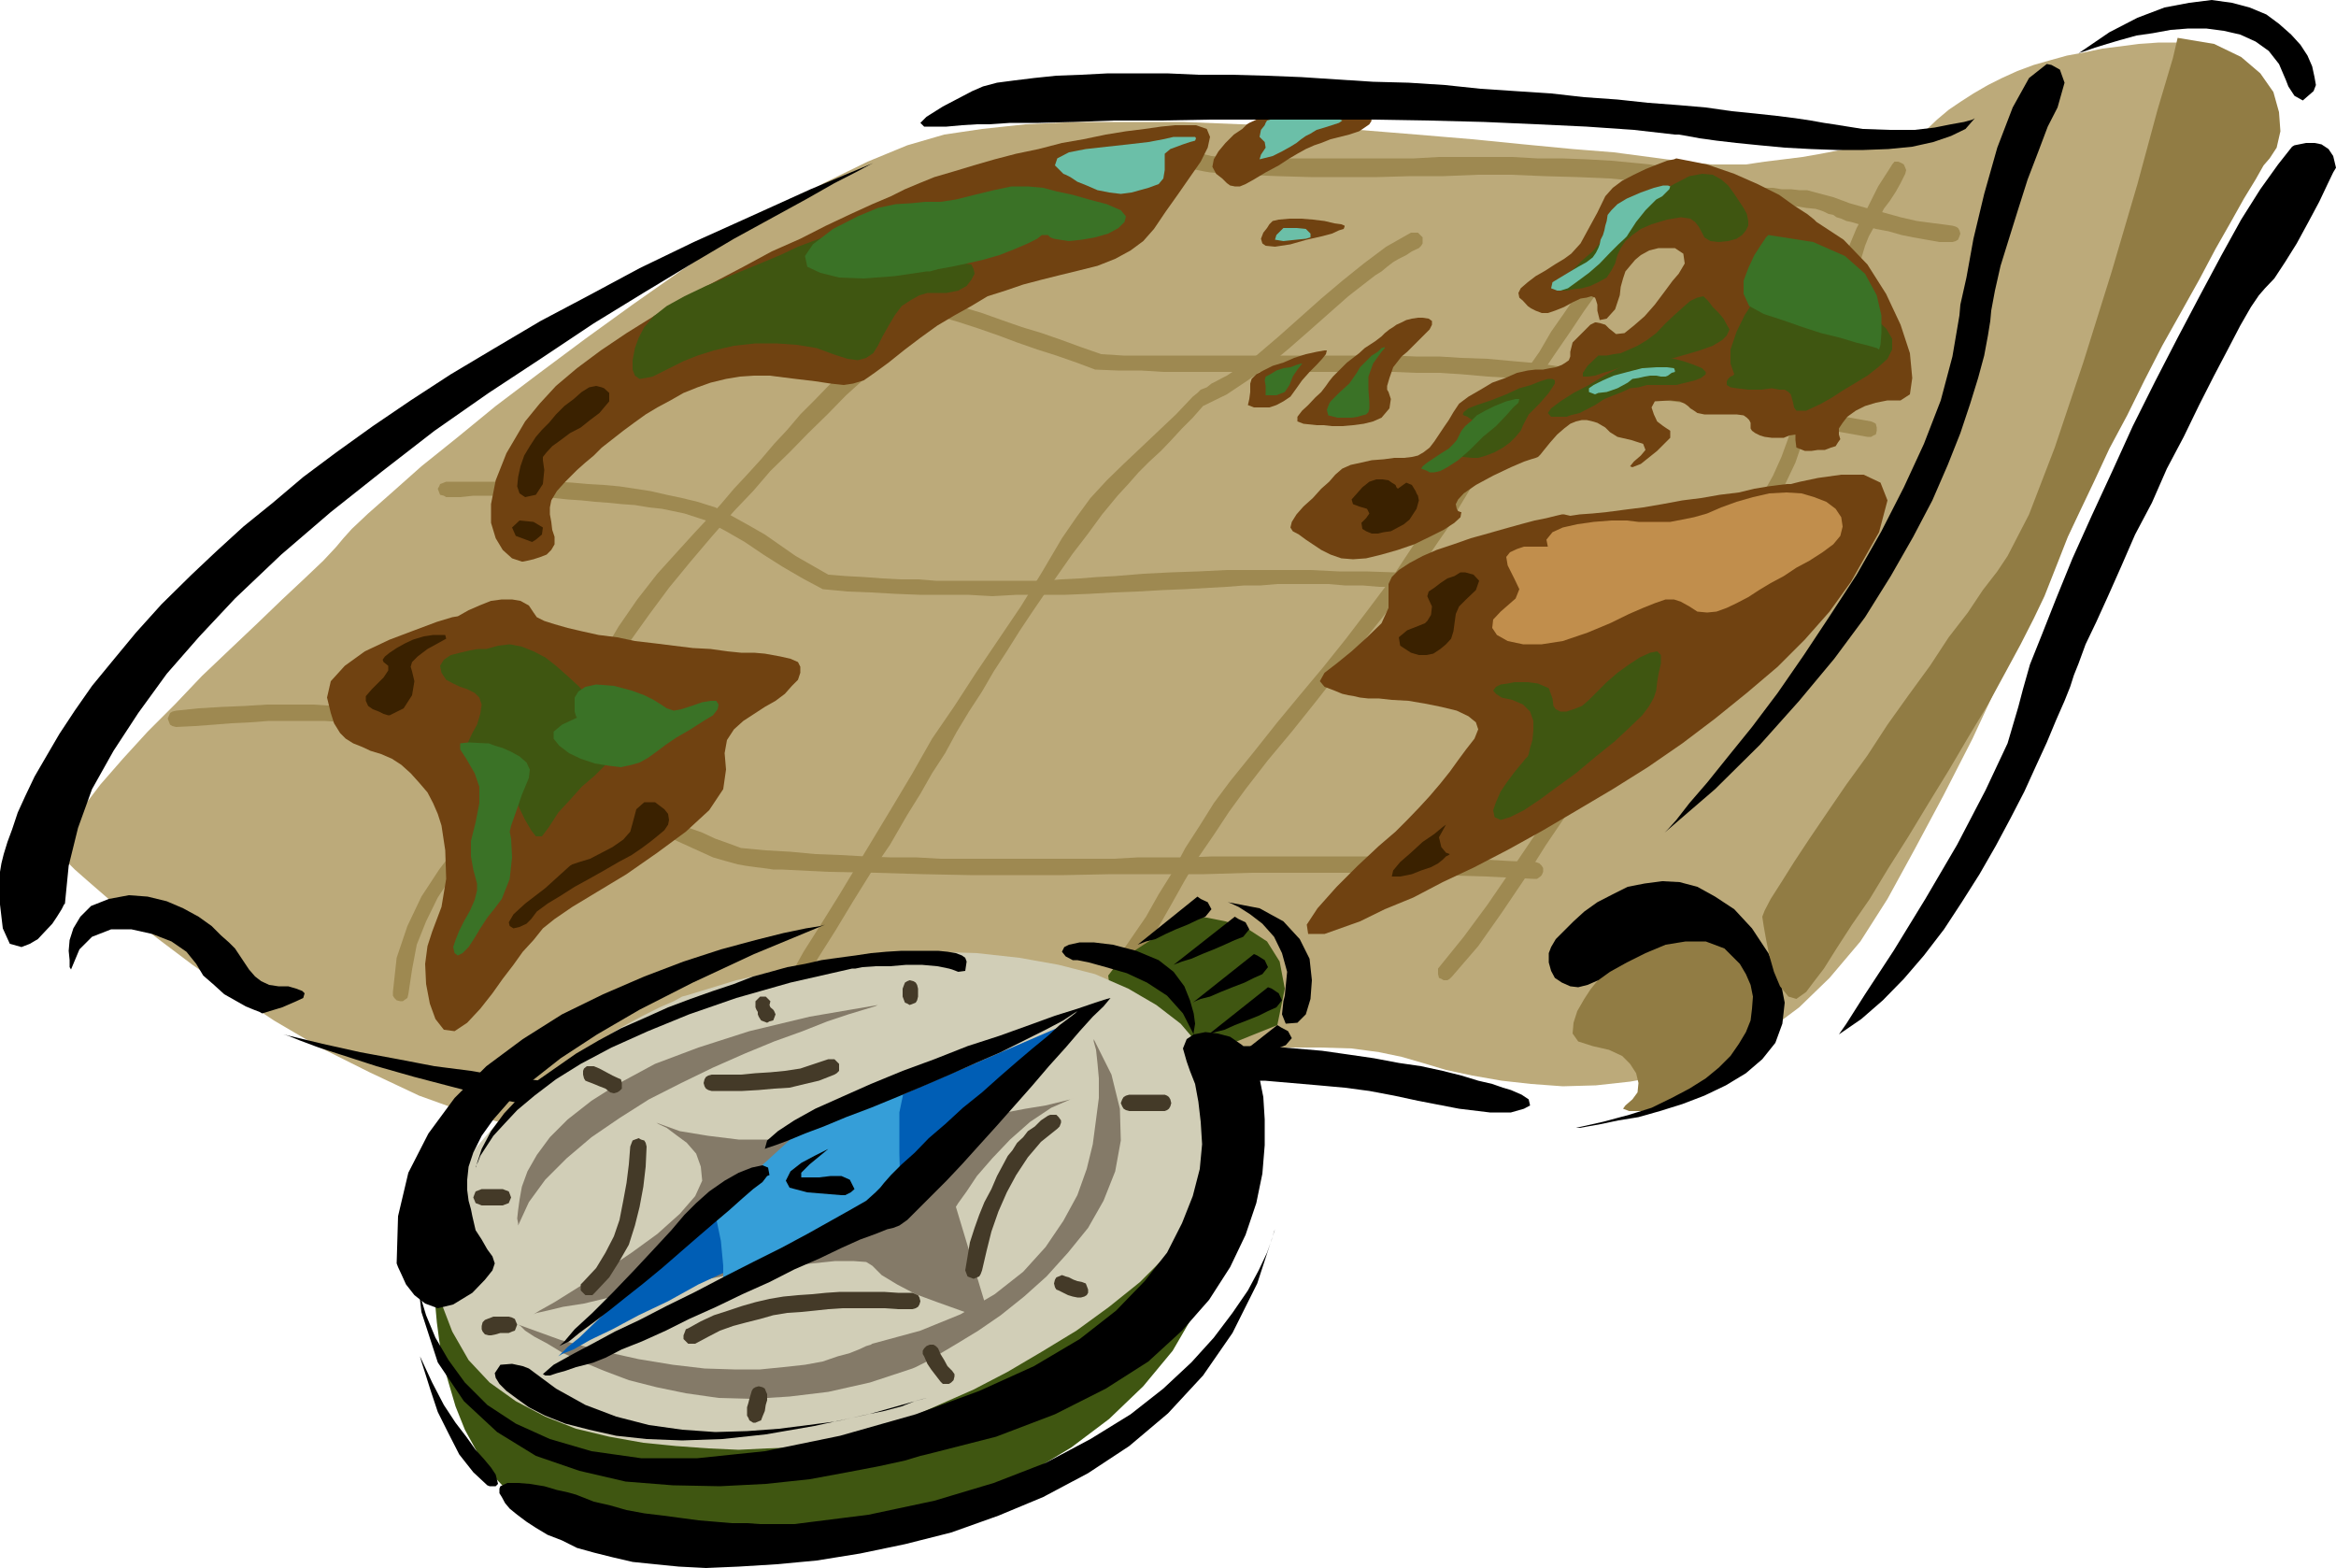
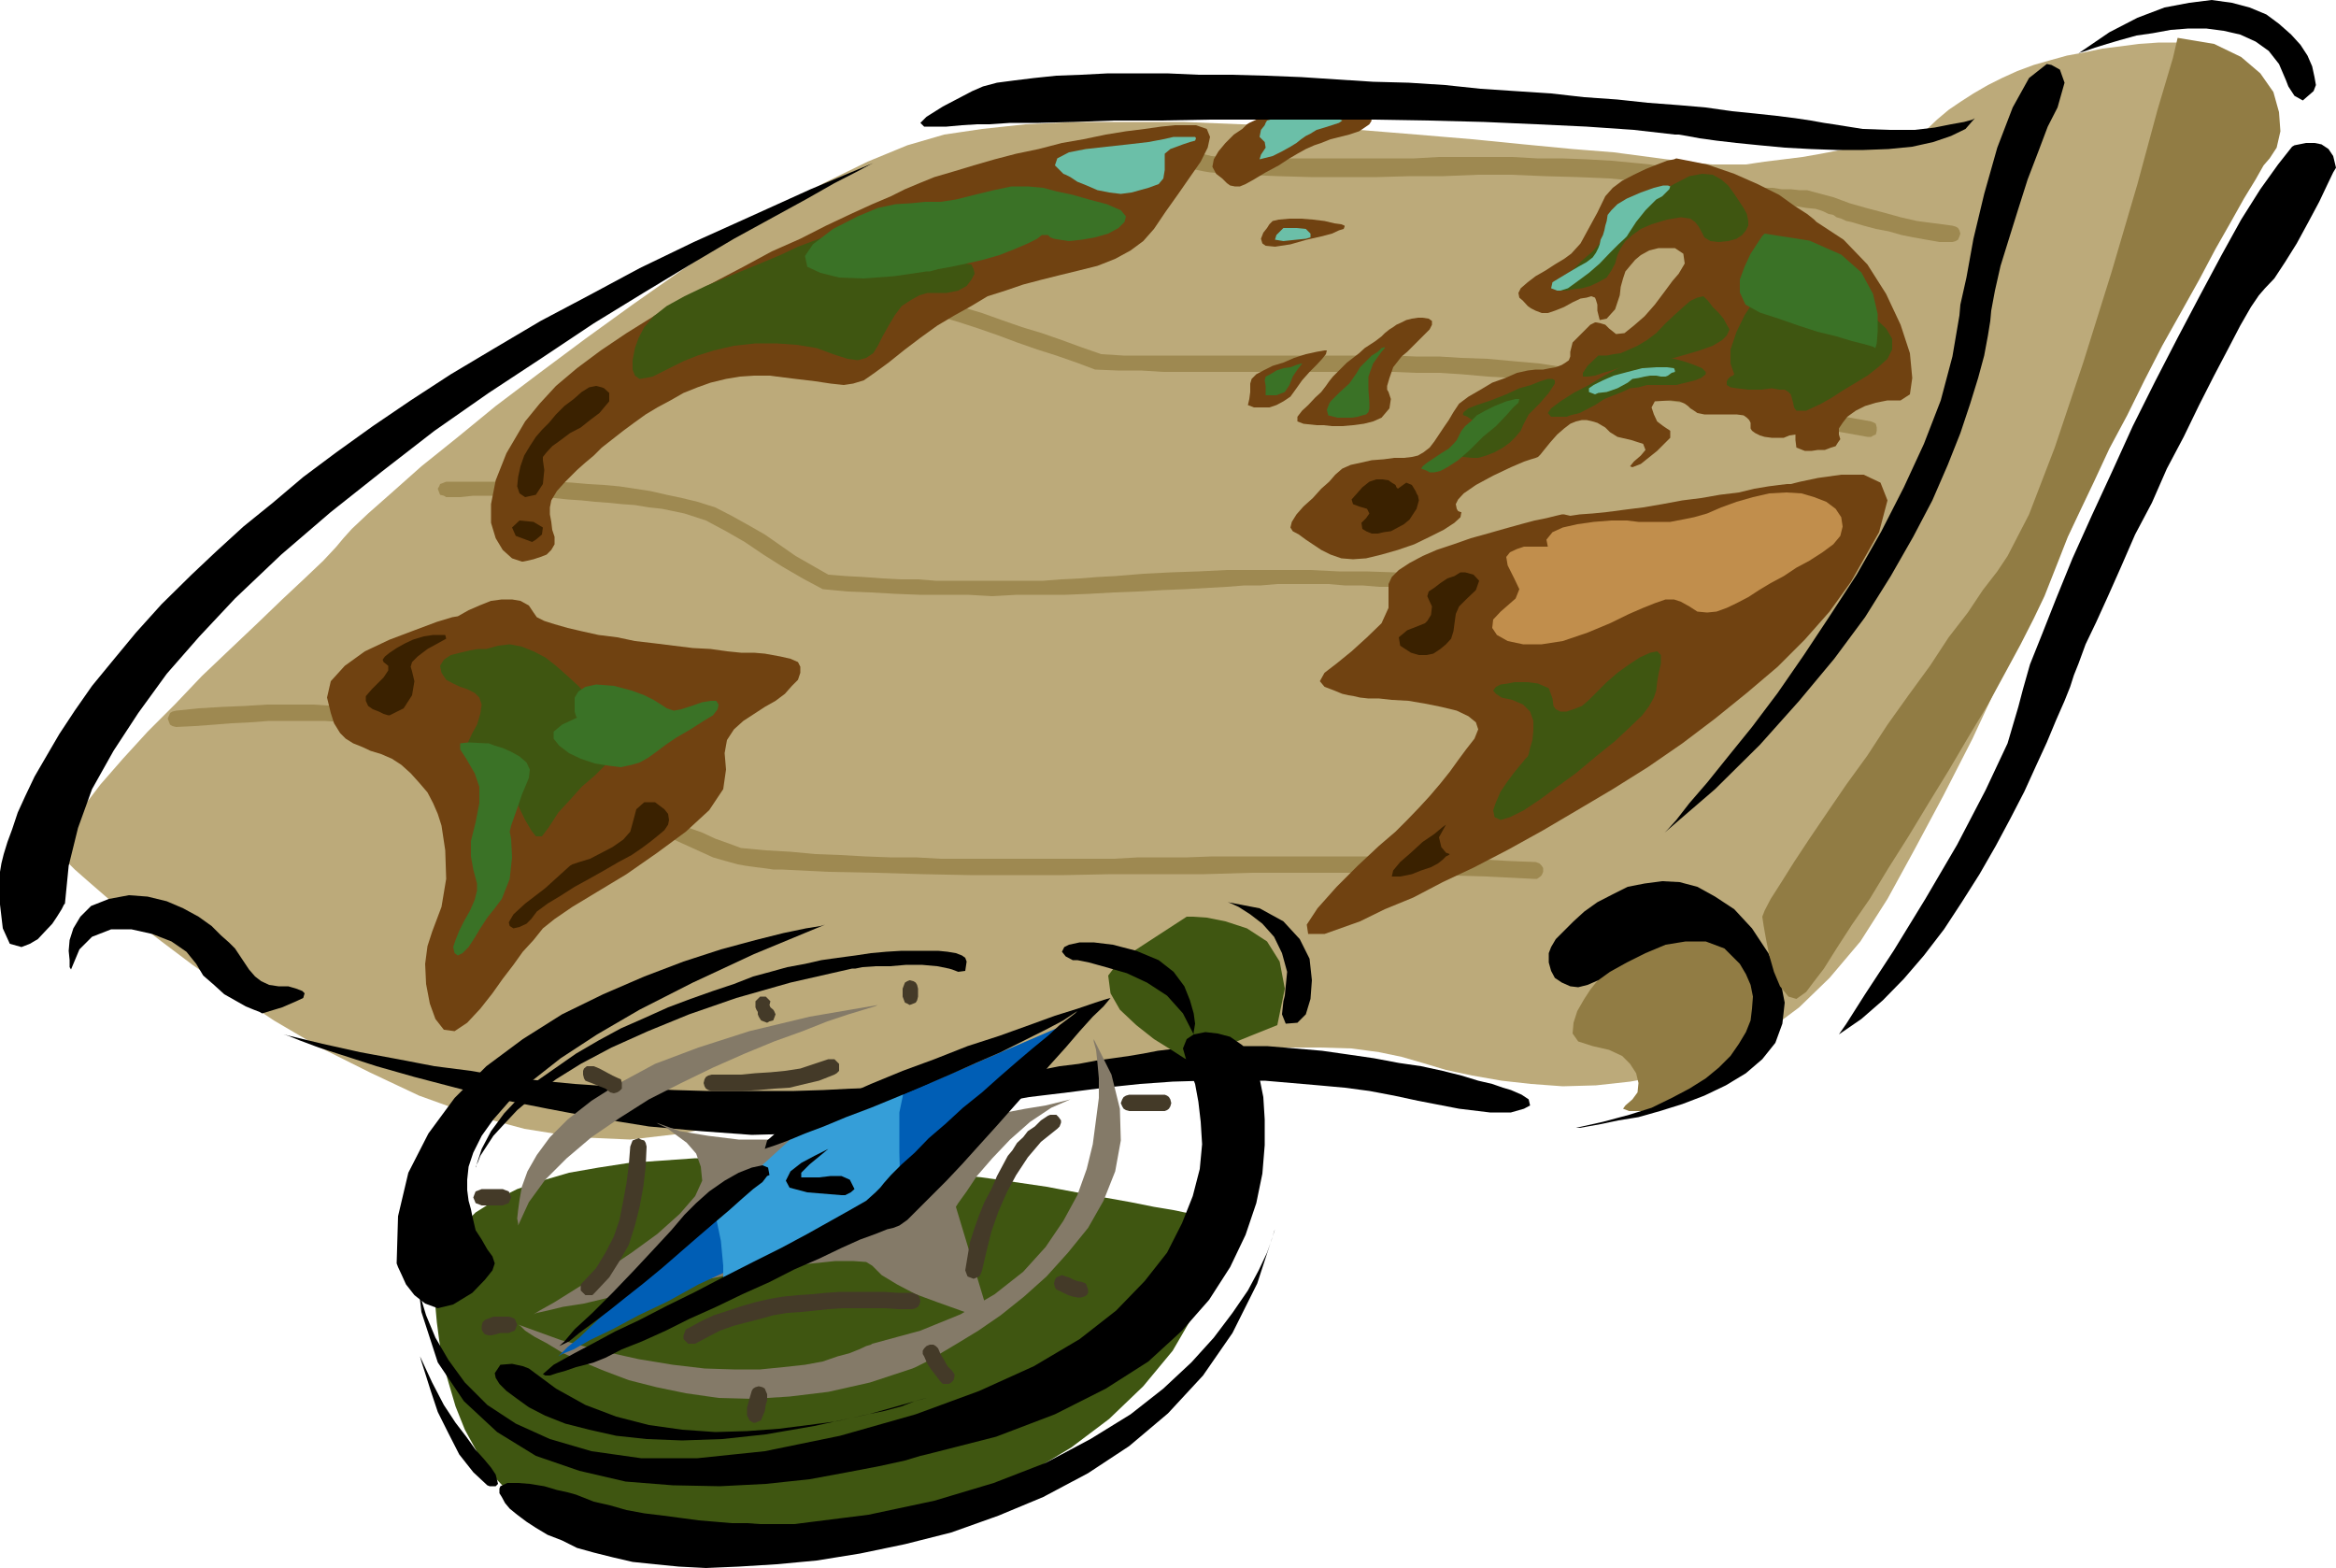
<svg xmlns="http://www.w3.org/2000/svg" height="322.176" viewBox="0 0 360 241.632" width="480">
  <path style="fill:#bcaa7a" d="m128.582 433.545.576.576 1.8 1.584 2.736 2.376 3.6 3.096 4.752 3.672 5.256 3.96 5.976 4.176 6.552 4.392 7.128 4.176 7.632 3.816 7.632 3.6 8.208 2.952 7.992 2.16 8.136 1.296 8.208.36 7.992-.936 7.992-1.656 8.208-1.44 8.352-1.584 8.352-1.512 8.352-1.44 8.208-1.296 7.992-1.08 7.848-1.08 7.416-.72 7.056-.72 6.696-.576 6.192-.144h5.616l4.896.144 4.248.576 3.456.72 3.24.936 3.6 1.08 4.032.864 4.536.792 4.536.504 4.896.36 5.112-.144 5.256-.576 5.328-.936 5.256-1.584 5.256-2.232 5.112-2.88 5.112-3.816 4.68-4.536 4.752-5.616 4.176-6.552 4.176-7.632 4.392-8.208 4.536-8.856 4.32-9.288 4.536-9.432 4.392-9.432 4.392-9.432 4.176-9.288 3.96-8.712 3.672-8.208 3.456-7.488 2.88-6.552 2.736-5.4 2.16-4.176 1.656-2.736 1.08-1.08 1.296-1.296.936-2.016.144-2.52-.72-2.952-1.656-2.664-2.52-2.376-4.032-1.656-5.256-.576h-2.88l-3.096.216-2.736.36-2.88.36-2.736.576-2.736.504-2.592.72-2.52.72-2.52.936-2.376 1.08-2.16 1.08-2.232 1.296-2.016 1.296-1.8 1.224-1.8 1.512-1.656 1.584h-.144l-.936.36-1.08.216-1.656.504-2.016.36-2.304.576-2.376.576-2.736.504-2.952.576-2.88.504-2.88.36-2.952.36-2.88.432h-5.256l-2.376-.216-2.952-.36-4.32-.576-5.472-.72-6.336-.504-7.488-.72-7.992-.792-8.568-.72-8.856-.72-9.144-.504-9.072-.36-8.928-.36h-16.848l-7.416.36-6.696.72-5.832.864-5.688 1.656-6.12 2.52-6.768 3.312-7.056 3.96-7.488 4.608-7.416 4.896-7.488 5.256-7.272 5.256-7.056 5.256-6.768 5.112-5.976 4.896-5.472 4.392-4.536 4.032-3.672 3.24-2.52 2.376-1.296 1.44-1.08 1.296-2.016 2.16-2.88 2.736-3.456 3.24-3.816 3.672-4.176 3.96-4.392 4.176-4.176 4.392-4.176 4.176-3.816 4.176-3.456 3.96-2.736 3.6-2.016 3.096-1.08 2.736v1.8z" transform="translate(-117.638 -300.129)" />
  <path style="fill:#9e8951" d="m144.782 412.16 2.88-.143 2.952-.216 2.664-.216 2.952-.144 2.88-.216h8.568l2.88.216 2.952.144 2.88.216 2.736.36 2.88.576 2.952.72 2.736.72 2.88.864 2.376.936 2.376.936 2.376.864 2.304 1.08 2.232 1.152 2.376 1.008 2.16 1.08 2.376 1.08 2.16 1.296 2.376 1.08 2.16 1.296 2.376 1.08 2.16 1.08 2.376 1.08 2.376 1.08 2.376 1.08 1.224.36 1.296.36 1.296.36 1.224.216 1.512.216 1.224.144 1.512.216h1.224l7.272.36 7.272.144 7.272.216 7.272.144h14.544l7.272-.144h14.328l7.272-.216h14.544l7.056.216 7.272.144 7.272.216 7.272.36h.576l.504-.36.216-.216.216-.504v-.576l-.216-.36-.36-.36-.576-.216-3.816-.144-3.816-.216-3.816-.144-3.816-.216h-3.816l-3.816-.144h-26.928l-3.816.144h-7.56l-3.816.216h-26.712l-3.816-.216h-3.96l-3.816-.144-3.888-.216-3.816-.144-3.816-.36-3.816-.216-3.816-.36-1.944-.72-2.016-.72-2.016-.936-2.016-.72-2.016-.864-1.944-.936-2.016-1.08-2.016-.936-2.016-.864-1.8-1.152-2.016-1.008-1.944-.864-2.016-1.152-1.8-.864-2.016-1.08-2.016-.936-3.24-1.44-3.456-1.296-3.312-1.08-3.456-.936-3.456-.72-3.456-.72-3.456-.36-3.456-.36-3.6-.144-3.456-.216h-7.128l-3.456.216-3.456.144-3.6.216-3.456.36-.576.144-.36.216-.144.36-.216.504.216.576.144.36.36.216zm41.616-35.423h2.16l2.016-.216h6.408l1.944.216h2.016l2.16.144 2.016.216 2.16.144 2.016.216 2.016.144 2.16.216 2.016.144 2.16.36 2.016.216 3.456.72 3.312 1.08 3.096 1.656 2.88 1.656 2.88 1.944 2.952 1.872 3.096 1.8 3.096 1.656 3.816.36 3.6.144 3.816.216 3.672.144h7.416l3.816.216 3.816-.216h7.488l3.6-.144 3.816-.216 3.672-.144 3.816-.216 3.528-.144 3.816-.216 2.592-.144 2.736-.216h2.52l2.52-.216h7.848l2.52.216h2.736l2.592.216h2.52l2.52.144 2.592.216h2.664l2.592.144 2.52.216 2.376.144 2.52.216 2.376.144 2.376.36 2.52.36 2.376.36 2.376.36 2.376.36 2.376.432 2.376.36 2.304.504 2.592.36 2.376.216 2.304.36 2.592.144 2.376.216.504-.216.36-.144.216-.36.144-.576v-.504l-.144-.36-.36-.216-.576-.216-3.24-.36-3.312-.36-3.24-.36-3.312-.36-3.24-.504-3.312-.576-3.24-.72-3.096-1.08-4.392-.216h-4.32l-4.176-.144-4.392-.216-4.392-.144-4.176-.216-4.32-.144h-4.176l-4.392-.216H306.71l-4.392.216-4.176.144-4.32.216-4.32.36-2.736.144-2.736.216-2.88.144-2.736.216h-16.56l-2.736-.216h-2.736l-2.736-.144-2.88-.216-2.736-.144-2.736-.216-2.52-1.44-2.52-1.44-2.376-1.656-2.376-1.656-2.52-1.44-2.592-1.44-2.52-1.296-2.736-.864-2.376-.576-2.376-.504-2.52-.576-2.376-.36-2.376-.36-2.376-.216-2.52-.144-2.376-.216-2.376-.144h-17.064l-.36.144-.576.216-.144.36-.216.36.216.576.144.36.576.144zm51.12-31.824h3.24l3.096.144 3.096.36 3.096.576 3.24.504 2.952.792 3.096.72 3.096.864 3.096.936 2.88.936 3.096 1.08 2.88 1.08 3.096 1.08 2.952.936 3.096 1.08 2.88 1.08 3.456.144h3.6l3.456.216h35.424l3.456.144h3.6l3.456.216 4.032.36 3.816.216 3.96.504 4.032.36 3.816.576 3.816.72 4.032.504 3.816.792 3.96.504 3.816.72 4.032.72 3.816.72 3.816.792 3.96.72 3.816.72 4.032.72h.576l.36-.216.36-.144.144-.576v-.504l-.144-.576-.216-.144-.504-.216-4.032-.72-3.816-.72-4.032-.72-3.96-.72-3.816-.792-4.032-.72-3.96-.72-3.816-.72-4.032-.72-3.816-.72-3.96-.576-4.032-.504-3.816-.576-4.032-.36-3.96-.36-4.032-.144-3.456-.216h-3.6l-3.456-.144h-41.544l-3.456-.216-3.096-1.08-2.952-1.08-3.096-1.08-3.096-.936-3.096-1.08-3.024-1.08-3.096-.936-3.096-1.08-3.096-.72-3.096-.936-3.096-.72-3.312-.576-3.096-.504-3.24-.36-3.096-.216h-3.24l-.576.216-.36.144-.216.576-.144.36.144.576.216.36.36.144zm59.04-19.873.936.217.864.216.864.36 1.08.144.936.216.936.144 1.08.216.864.144 5.112.36 5.256.216 5.112.144h10.368l5.112-.144h5.04l5.328-.216h5.04l5.112.216 5.112.144 5.04.216 5.328.504 5.04.72 5.328.936 5.04 1.296 1.296.36 1.44.144h1.296l1.44.216h1.296l1.44.144 1.296.216 1.44.144.72.216.576.216.72.36.72.144.504.36.72.216.792.36.72.144 1.944.576 1.872.504 1.944.36 2.016.576 1.8.36 2.016.36 2.016.36h2.016l.504-.144.36-.216.216-.504.144-.432-.144-.504-.216-.36-.36-.216-.504-.144-2.736-.36-2.736-.36-2.52-.576-2.592-.72-2.736-.72-2.52-.72-2.52-.936-2.736-.72-1.296-.36h-1.224l-1.296-.144h-1.44l-1.296-.216h-1.296l-1.44-.216-1.296-.144-2.16-.36-2.16-.576-2.232-.504-2.16-.576-2.016-.36-2.16-.504-2.016-.36-2.16-.216-3.816-.36-3.816-.216-3.816-.144h-3.816l-3.816-.216h-11.304l-3.816.216H308.87l-1.656-.216h-1.44l-1.44-.144-1.44-.36-1.44-.216-1.512-.36-1.44-.36-1.368-.36h-.576l-.36.216-.36.36-.144.504v.36l.144.576.216.36z" transform="translate(-117.638 -300.129)" />
-   <path style="fill:#9e8951" d="m236.942 461.913 2.016-4.752 2.16-4.68 2.52-4.608 2.736-4.32 2.736-4.536 2.736-4.392 2.952-4.32 2.664-4.608 2.016-3.24 1.8-3.168 2.016-3.096 1.8-3.312 1.872-3.096 2.016-3.096 1.8-3.096 2.016-3.096 1.944-3.096 2.016-3.024 2.016-2.952 2.16-3.096 2.016-2.88 2.376-3.096 2.16-2.952 2.376-2.88 1.656-1.8 1.584-1.8 1.656-1.656 1.8-1.656 1.584-1.656 1.656-1.8 1.656-1.656 1.584-1.8 3.672-1.8 3.24-2.16 3.312-2.376 3.096-2.592 2.88-2.52 3.096-2.736 3.096-2.736 3.24-2.52.936-.72.936-.576.864-.72.936-.72.864-.504 1.152-.576.864-.576 1.08-.504.36-.36.216-.36v-.936l-.36-.36-.36-.36h-1.08l-3.816 2.16-3.456 2.592-3.312 2.664-3.24 2.736-3.312 2.952-3.24 2.88-3.456 2.952-3.672 2.52-.864.576-.72.36-.936.504-.72.36-.72.576-.936.36-.504.504-.72.576-2.592 2.736-2.664 2.52-2.736 2.592-2.664 2.52-2.592 2.52-2.52 2.736-2.16 2.952-2.232 3.24-3.096 5.256-3.24 5.256-3.456 5.112-3.456 5.112-3.312 5.112-3.456 5.04-3.024 5.328-3.096 5.184-2.736 4.536-2.736 4.536-2.736 4.536-2.736 4.392-2.736 4.32-2.52 4.536-2.376 4.608-2.016 4.68v1.08l.216.36.36.432h1.08l.36-.216zm-56.376-8.568.576-3.816.72-3.816 1.44-3.6 1.8-3.672 2.376-3.6 2.736-3.456 2.736-3.096 2.88-3.096 2.952-3.096 2.736-3.024 2.736-3.456 2.304-3.6 2.592-4.608 2.88-4.32 2.736-4.176 2.88-4.032 3.096-4.176 3.312-4.032 3.24-3.816 3.456-3.96 2.952-3.096 2.664-3.096 2.952-2.88 2.88-2.952 2.952-2.88 2.88-2.952 2.952-2.664 2.88-2.952 3.096-2.736 2.88-2.736 3.096-2.664 3.096-2.592 3.096-2.736 3.24-2.736 3.312-2.52 3.24-2.736 1.512-1.08 1.44-1.08 1.656-1.08 1.44-.936 1.584-.936 1.656-.864 1.656-.72 1.8-.576.36-.36.36-.36v-.937l-.36-.36-.36-.36h-.864l-2.592.936-2.376 1.296-2.16 1.08-2.16 1.44-2.232 1.44-1.944 1.44-2.232 1.656-1.944 1.656-1.872 1.656-1.944 1.8-2.016 1.656-2.016 1.8-2.016 1.8-2.016 1.656-1.944 1.8-2.232 1.656-2.52 2.016-2.376 1.944-2.376 2.232-2.304 2.16-2.232 2.16-2.16 2.232-2.16 2.16-2.016 2.376-2.016 2.16-2.016 2.376-2.16 2.376-2.016 2.16-2.016 2.376-2.16 2.376-2.016 2.16-2.16 2.376-3.456 3.816-3.096 3.96-2.88 4.176-2.592 4.392-2.736 4.176-2.664 4.392-3.096 4.176-3.096 4.176-3.456 3.888-3.456 4.032-3.312 3.96-3.24 4.248-2.736 4.176-2.16 4.536-1.656 4.896-.576 5.256v.576l.216.36.36.36.576.144h.36l.504-.36.216-.144zm110.736-3.24 2.376-3.456 2.376-3.456 2.088-3.672 2.016-3.6 2.16-3.672 2.376-3.456 2.376-3.6 2.52-3.456 3.456-4.464 3.672-4.392 3.456-4.32 3.456-4.392 3.456-4.392 3.456-4.32 3.456-4.536 3.456-4.608 1.8-2.664 1.8-2.592 1.44-2.736 1.656-2.736 1.44-2.52 1.44-2.736 1.656-2.736 1.656-2.736 2.376-3.456 2.304-3.384 2.232-3.312 2.376-3.456 2.16-3.24 2.376-3.312 2.16-3.24 2.376-3.312.144-.504v-.936l-.36-.36-.504-.216h-.936l-.36.432-2.016 2.88-1.944 3.096-2.016 2.88-2.016 2.952-2.016 2.88-1.8 3.096-2.016 2.88-1.8 2.952-2.016 3.096-2.016 2.88-1.8 3.096-2.016 3.096-1.944 2.88-2.016 3.096-2.016 3.096-2.016 3.096-3.24 4.896-3.456 4.608-3.456 4.536-3.456 4.32-3.672 4.392-3.456 4.176-3.6 4.536-3.672 4.536-2.52 3.384-2.16 3.456-2.232 3.456-1.944 3.672-2.16 3.456-1.944 3.456-2.376 3.456-2.376 3.456-.216.36v1.08l.216.36.504.144h.936zm50.112.504 4.032-4.68 3.6-5.112 3.456-5.112 3.312-5.256 3.456-5.112 3.456-4.968 3.6-5.112 3.816-4.752 2.736-5.976 3.456-5.616 3.816-5.328 4.032-5.256 3.816-5.256 3.456-5.616 2.88-6.048 2.16-6.336.936-3.24 1.296-3.096 1.44-2.952 1.08-3.24.936-3.672.864-3.6.936-3.672 1.08-3.6.576-1.44.72-1.296.864-1.44.72-1.512.936-1.224.936-1.44.72-1.296.72-1.44.144-.576-.144-.36-.216-.504-.36-.216-.504-.216h-.576l-.36.432-.216.36-1.944 3.024-1.656 3.312-1.656 3.096-1.44 3.456-1.08 3.24-1.08 3.456-.72 3.672-.576 3.6-1.44 2.952-1.296 2.88-.864 3.096-1.152 2.88-.864 3.096-1.08 2.952-1.296 2.88-1.656 2.952-1.8 2.88-2.016 2.88-2.016 2.736-1.944 2.592-2.016 2.664-2.016 2.736-1.8 2.952-1.8 2.88-.792 1.296-.72 1.296-.72 1.224-.504 1.296-.72 1.296-.576 1.224-.72 1.296-.936 1.08-3.816 5.112-3.6 5.256-3.456 5.04-3.456 5.256-3.456 5.112-3.456 5.04-3.672 4.968-3.96 4.896v.864l.144.576.36.144.36.216h.576l.36-.216z" transform="translate(-117.638 -300.129)" />
  <path style="fill:#704211" d="m188.198 395.097-.864.144-2.376.72-3.456 1.296-3.816 1.44-3.816 1.8-3.096 2.232-2.16 2.376-.576 2.52.576 2.376.504 1.584.936 1.512.864.864 1.152.72 1.44.576 1.224.576 1.656.504 1.656.72 1.44.936 1.44 1.296 1.296 1.44 1.296 1.512.864 1.656.72 1.656.576 1.8.576 3.816.144 4.392-.72 4.32-1.44 3.816-.72 2.232-.36 2.736.144 3.096.576 3.024.864 2.376 1.296 1.656 1.656.216 1.944-1.296 2.016-2.16 1.872-2.376 1.584-2.232 1.656-2.16 1.44-2.016 1.656-1.8 1.44-1.8 1.8-1.44 2.736-1.872 3.816-2.304 4.536-2.736 4.752-3.312 4.392-3.24 3.6-3.312 2.16-3.24.432-3.024-.216-2.52.36-2.016 1.08-1.656 1.44-1.296 1.656-1.08 1.656-1.08 1.656-.936 1.44-1.08 1.08-1.224.936-.936.36-1.08v-.936l-.36-.72-1.152-.504-1.584-.36-2.376-.432-1.656-.144h-2.016l-2.16-.216-2.52-.36-2.736-.144-2.952-.36-2.88-.36-3.096-.36-2.736-.576-2.88-.36-2.592-.576-2.16-.504-2.016-.576-1.584-.504-1.152-.576-.504-.72-.72-1.08-1.296-.72-1.296-.216h-1.584l-1.656.216-1.8.72-1.656.72zm9.864-8.424h.144l.72-.144.936-.216 1.08-.36.936-.36.72-.72.504-.864v-1.152l-.36-1.08-.144-1.224-.216-1.152v-1.08l.216-1.08.864-1.44 1.296-1.44 1.8-1.8 1.296-1.152 1.296-1.08 1.224-1.224 1.656-1.296 1.656-1.296 1.656-1.224 1.8-1.296 1.8-1.08 2.016-1.08 2.016-1.152 2.16-.864 2.016-.72 2.376-.576 2.16-.36 2.16-.144h2.376l4.032.504 3.024.36 2.376.36 2.016.216 1.44-.216 1.656-.504 1.656-1.152 2.16-1.584 2.52-2.016 2.376-1.8 2.592-1.872 2.664-1.584 2.592-1.44 2.52-1.512 2.736-.864 2.736-.936 2.736-.72 2.88-.72 2.952-.72 2.88-.72 2.736-1.08 2.376-1.296 1.944-1.44 1.656-1.872 1.8-2.664 1.944-2.736 1.8-2.592 1.656-2.376 1.08-2.16.36-1.656-.504-1.224-1.656-.576h-3.24l-2.16.216-2.52.36-2.88.36-3.096.504-3.456.72-3.312.576-3.6.936-3.456.72-3.312.864-3.24.936-3.096.936-2.952.864-2.304.936-2.232.936-2.16 1.08-2.88 1.224-3.312 1.512-3.816 1.8-3.96 2.016-4.392 1.944-4.392 2.376-4.536 2.376-4.68 2.52-4.392 2.592-4.392 2.736-3.96 2.664-3.672 2.736-3.24 2.736-2.52 2.736-2.232 2.736-2.88 4.896-1.656 4.176-.72 3.672v2.88l.72 2.376 1.08 1.8 1.44 1.296z" transform="translate(-117.638 -300.129)" />
  <path style="fill:#3f5611" d="M192.59 400.137h-1.296l-1.224.216-1.512.36-1.44.36-1.08.72-.576.936.216 1.08.72 1.08 1.08.576 1.08.504 1.08.36 1.152.576.72.72.36 1.08-.216 1.44-.504 1.656-.72 1.296-.576 1.224-.36 1.08v.936l.36.936 1.08.864 1.8.936 2.016 1.296 1.44 1.728 1.296 2.16 1.08 2.232.936 1.584.72.936h.936l1.08-1.44 1.44-2.232 1.8-1.944 1.8-2.016 2.016-1.728 1.656-1.656.936-1.44.36-1.656-.576-1.44-1.44-2.232-.36-1.224-.72-1.44-2.232-2.592-1.8-1.656-1.8-1.584-1.656-1.296-1.8-.936-1.8-.72-1.872-.36-1.8.216zm70.92-54.864h-2.952l-1.224.36-1.296.72-1.44.936-1.08 1.44-.936 1.584-.936 1.656-.72 1.44-.72 1.152-1.08.72-1.296.36-1.584-.216-2.232-.72-2.52-.936-3.096-.504-3.096-.216h-3.24l-3.312.36-3.096.72-2.52.792-2.16.864-1.872.936-1.44.72-1.44.72-1.08.216-.936.144-.72-.504-.36-.936v-1.44l.36-1.872.576-1.584.864-1.656 1.44-1.656 2.016-1.584 2.736-1.512 3.312-1.584 3.96-1.656 4.032-1.656 3.456-1.44 2.736-1.296 2.304-.864 2.016-.72 1.8-.432 1.656.216 1.656.72 1.8.936 1.8.864 2.016.72 2.016.576 2.016.36 1.8.36h1.8l1.656-.144h1.296l1.08.144.36.72.144.72-.504.936-.72.936-1.296.72z" transform="translate(-117.638 -300.129)" />
  <path style="fill:#3a7226" d="M260.414 341.96h.504l1.296-.36 2.016-.36 2.376-.503 2.52-.576 2.52-.72 2.376-.936 2.016-.864 1.44-.72.72-.576h.936l.36.36.576.216.864.144 1.44.216 2.016-.216 2.016-.36 2.016-.576 1.584-.864.936-.936.216-.864-.792-.936-2.16-.936-2.736-.72-2.52-.72-2.376-.504-2.16-.576-2.376-.216h-2.52l-2.736.576-2.952.72-2.88.72-2.376.36h-2.376l-2.16.216-2.376.144-2.736.576-3.096 1.296-3.816 1.944-3.096 2.376-1.224 1.8.36 1.656 2.016.936 2.88.72 3.816.144 4.752-.36zm-67.824 72.72h.36l.936.36 1.224.36 1.296.577 1.296.72 1.08.936.504 1.08-.144 1.296-1.08 2.592-.936 2.736-.72 2.016-.216.936.216 1.08.144 2.88-.36 3.312-1.224 3.096-1.08 1.44-1.152 1.44-1.08 1.656-.864 1.44-.936 1.44-.936.936-.72.36-.504-.36-.216-.936.36-1.08.576-1.44.72-1.44.936-1.656.72-1.656.36-1.44v-1.08l-.576-2.16-.36-2.016v-2.376l.72-2.88.576-2.952v-2.52l-.72-2.088-1.296-2.232-.936-1.44v-.936l1.296-.144zm13.968-3.96-.144-.215-.216-.72v-2.16l.576-.936 1.08-.72 1.656-.36 2.736.216 2.736.72 1.944.72 1.44.72 1.152.72.864.576 1.08.36 1.152-.216 1.584-.504 1.656-.576 1.296-.216h.864l.36.576-.144.72-.72.936-1.44.864-2.016 1.296-2.232 1.296-1.584 1.08-1.44 1.08-1.296.936-1.296.72-1.224.36-1.656.36-1.8-.216-2.232-.36-2.16-.72-1.8-.864-1.512-1.152-.864-1.08v-1.08l1.296-1.08z" transform="translate(-117.638 -300.129)" />
  <path style="fill:#704211" d="M358.694 379.4h-.36l-.936.217-1.44.36-1.8.36-2.16.576-2.592.72-2.52.72-2.592.72-2.664.936-2.592.864-2.16.936-2.016 1.08-1.656 1.08-1.08 1.08-.504 1.08v3.671l-1.08 2.376-2.232 2.16-2.376 2.16-2.304 1.872-1.872 1.44-.72 1.296.72.864 1.512.576 1.224.504.936.216.864.144.936.216 1.296.144h1.656l1.944.216 2.592.144 2.52.432 2.52.504 2.376.576 1.8.864 1.152.936.36 1.08-.576 1.44-1.296 1.656-1.224 1.656-1.296 1.8-1.44 1.8-1.656 1.944-1.656 1.8-1.8 1.872-1.8 1.8-2.52 2.16-3.312 3.096-3.24 3.24-2.952 3.312-1.656 2.52.216 1.44h2.52l5.472-1.944 3.816-1.872 4.392-1.8 4.536-2.376 4.896-2.304 5.256-2.736 5.328-2.952 5.256-3.096 5.472-3.24 5.4-3.384 5.328-3.672 5.04-3.816 4.896-3.96 4.752-4.032 4.176-4.176 3.816-4.32 3.312-4.608 4.32-7.632 1.296-4.896-1.08-2.736-2.592-1.224h-3.456l-3.6.504-2.736.576-1.44.36h-.576l-1.224.144-1.656.216-2.16.36-2.376.576-2.952.36-2.88.504-2.88.36-3.096.576-2.952.504-2.88.36-2.736.36-2.16.216-2.016.144-1.44.216zm-15.84-.36h-.144l-.36-.143-.216-.36-.144-.72.36-.72.864-.936 1.872-1.296 2.664-1.44 2.736-1.296 2.016-.864 1.08-.36.72-.216.36-.144.36-.36.576-.72.936-1.152 1.08-1.224 1.08-.936.936-.72.864-.36.936-.216h.72l.936.216.72.216 1.224.72.72.72 1.152.72 2.16.504 1.8.576.36.936-.72.864-1.08.936-.576.72.36.144 1.296-.504 2.52-2.016 2.016-2.016v-1.08l-1.08-.72-.936-.72-.504-1.08-.36-1.08.504-.936 2.376-.144 1.44.144.792.36.504.36.36.36.576.36.504.36 1.08.216h4.968l1.08.144.504.36.36.36.216.432v.864l.216.36.504.36.72.36.72.216 1.08.144h1.872l.864-.36.936-.144v.864l.144 1.152 1.296.504h1.08l.936-.144h1.08l.936-.36.72-.216.36-.576.36-.504-.216-.72v-.936l.576-.864.72-.936 1.296-.936 1.44-.72 1.656-.504 1.8-.36h2.016l1.44-.936.36-2.52-.36-3.816-1.44-4.392-2.232-4.752-2.88-4.536-3.672-3.816-4.176-2.736-.36-.36-1.08-.864-2.016-1.296-2.304-1.656-3.312-1.656-3.6-1.584-4.176-1.44-4.752-.936-.36.144-1.08.216-1.512.576-1.8.72-1.8.864-1.8.936-1.44 1.08-1.152 1.296-1.224 2.52-1.296 2.376-1.296 2.376-1.44 1.584-1.08.792-1.44.864-1.44.936-1.512.864-1.224.936-1.08.936-.36.72.144.72.576.504.72.792.504.36.72.36.936.36h.936l1.08-.36 1.44-.576 1.296-.72 1.224-.576.936-.144.72-.216.576.216.144.36.216.72v.936l.36 1.44 1.08-.216 1.296-1.44.72-2.16.144-1.296.36-1.296.36-1.08.72-.864.792-.936.864-.72 1.296-.72 1.44-.36h2.52l1.296.864.216 1.512-.936 1.584-.936 1.08-1.224 1.656-1.512 2.016-1.584 1.8-1.656 1.44-1.44 1.152-1.296.144-1.08-.864-.576-.576-.72-.216-.72-.144h-.144l-.72.36-1.296 1.296-1.44 1.44-.36 1.44v.72l-.216.576-.504.36-.576.36-.936.36-.864.144-1.08.216h-1.152l-1.224.144-1.656.36-1.8.792-2.016.72-1.8 1.08-1.872 1.08-1.44 1.08-.864 1.296-.72 1.224-.792 1.152-.72 1.08-.72 1.08-.72.936-.936.72-.864.504-.936.216-1.224.144h-1.512l-1.584.216-1.872.144-1.584.36-1.656.36-1.296.576-1.08.936-.936 1.08-1.224 1.08-1.296 1.44-1.44 1.296-1.08 1.224-.72 1.152-.216.864.36.576.936.504 1.08.792 1.08.72 1.296.864 1.44.72 1.656.576 1.8.144 2.016-.144 2.376-.576 2.52-.72 2.52-.864 2.376-1.152 2.16-1.08 1.656-1.08.936-.864z" transform="translate(-117.638 -300.129)" />
  <path style="fill:#c18e4c" d="M356.174 384.369h-3.672l-1.08.36-1.08.504-.576.72.216 1.296 1.08 2.16.72 1.512-.576 1.44-2.304 2.016-1.152 1.224-.144 1.296.72 1.08 1.656.936 2.376.504h2.88l3.24-.504 3.816-1.296 3.456-1.44 2.952-1.44 2.16-.936 1.8-.72 1.656-.576h1.296l1.08.36 1.296.72 1.224.792 1.512.144 1.44-.144 1.584-.576 1.512-.72 1.8-.936 1.656-1.08 1.8-1.08 2.016-1.08 1.944-1.296 2.016-1.08 2.016-1.296 1.656-1.224 1.08-1.296.36-1.44-.216-1.44-.864-1.296-1.44-1.08-1.872-.72-1.944-.576-2.376-.144-2.592.144-2.52.576-2.52.72-2.376.864-2.16.936-2.016.576-1.8.36-1.872.36h-4.896l-1.8-.216h-2.376l-2.736.216-2.52.36-2.232.504-1.584.72-.936 1.152z" transform="translate(-117.638 -300.129)" />
  <path style="fill:#3f5611" d="m343.934 368.169.36-.36.792-.936.504-.864-.504-.936-.792-.36-.504-.36-.576-.216-.144-.144.144-.36.72-.576 1.296-.504 2.16-.72 2.376-.936 2.016-.936 1.8-.504 1.44-.576 1.152-.36h.72l.36.216v.504l-.936 1.44-1.44 1.656-1.656 1.656-.864 1.656-.36.864-.792.936-.864.864-1.08.792-1.296.72-1.296.504-1.224.36h-.936l-1.44-.144-.936-.576.216-.504zm14.976-3.816h.144l.576-.216 1.44-.36 2.376-1.224 1.44-.936 1.44-.576 1.296-.504 1.224-.576 1.296-.144 1.296-.36h4.536l1.44-.36 1.44-.36.936-.36.72-.576v-.36l-.576-.576-1.224-.504-1.656-.576-1.44-.36-1.296-.36-1.296-.144h-1.224l-1.44.36-1.512.72-1.8.864-2.16 1.152-2.376 1.44-2.376 1.224-2.016 1.296-1.44 1.08-.504.72.504.576zm25.992-6.553-.216.217-.36.144-.36.36-.216.36v.576l.576.36.936.144 1.8.216h2.016l1.584-.216 1.152.216h.864l.576.36.36.36.144.504.216.792.144.72.36.504h1.512l1.08-.504 1.224-.576 1.656-.936 1.656-1.08 1.8-1.08 2.016-1.224 1.656-1.296 1.44-1.296.72-1.44v-1.656l-.936-1.584-2.16-2.016-2.376-1.872-1.584-1.584-1.296-1.296-.936-.936-.864-.72-1.152-.36-1.224-.144h-2.016l-2.376.72-2.16 1.44-2.016 2.16-1.656 2.592-1.224 2.52-.936 2.736v2.16zm-26.784-12.887h.936l1.08-.216 1.296-.144 1.296-.36 1.224-.576 1.296-.72.72-1.08.576-1.08.36-1.296.504-1.08.72-1.08 1.08-.936 1.296-.936 1.656-.72 2.376-.72 2.16-.36 1.44.216.72.504.576.72.504.936.36.72.936.576 1.296.144 1.44-.144 1.296-.36.864-.576.576-.72.36-.72v-.72l-.216-1.08-.504-.936-.72-1.08-.72-1.08-.936-1.296-1.08-.936-1.296-.72-1.656-.144-1.944.36-2.376 1.224-2.592 1.512-2.16 1.224-1.8.936-1.44.936-1.08.72-.936.72-.576.864-.36.936-.504 1.296-1.08 1.224-1.512 1.296-1.44 1.44-1.44 1.08-.936 1.152-.36.72zm-5.76 60.336h.72l1.584.216 1.656.72.576 1.584.144 1.152.36.504.72.36h.936l1.08-.36 1.296-.504 1.08-.936 1.296-1.296 1.44-1.44 1.656-1.44 1.8-1.296 1.656-1.08 1.584-.72 1.08-.216.576.576v1.296l-.36 1.584-.216 1.296-.144 1.296-.36 1.08-.72 1.296-1.08 1.44-1.872 1.8-2.304 2.16-2.952 2.376-3.096 2.592-2.88 2.088-2.736 2.016-2.376 1.584-2.16 1.08-1.44.432-.936-.432-.216-1.08.432-1.224.72-1.656 1.08-1.584 1.08-1.44 1.08-1.296.576-.72.36-.36.144-.36.216-.936.36-1.224.144-1.44v-1.512l-.504-1.44-1.08-1.08-1.656-.72-1.656-.36-.864-.576-.432-.504.432-.576.72-.36 1.08-.144 1.08-.216z" transform="translate(-117.638 -300.129)" />
-   <path style="fill:#3a7226" d="m337.238 372.56.36.145.36.216h.72l.936-.216 1.08-.576 1.656-1.08 1.8-1.584 2.016-2.016 2.016-1.656 1.584-1.656 1.08-1.224.792-.72.144-.576h-.576l-1.44.36-1.8.72-1.44.72-1.296.72-.936.936-.864.72-.576.72-.36.72-.36.72-.504.576-.72.72-1.152.72-1.08.72-1.08.72-.72.576-.216.36zm52.92-36.215-.36.36-.72 1.08-1.08 1.656-.936 2.016-.72 1.944v2.016l.864 1.872 2.232 1.224 2.88.936 3.096 1.08 2.88.936 2.952.72 2.376.72 2.016.504 1.224.36.36.216.216-.72.144-1.8v-2.736l-.72-3.096-1.8-3.312-3.096-2.736-4.896-2.16z" transform="translate(-117.638 -300.129)" />
+   <path style="fill:#3a7226" d="m337.238 372.56.36.145.36.216h.72l.936-.216 1.08-.576 1.656-1.08 1.8-1.584 2.016-2.016 2.016-1.656 1.584-1.656 1.08-1.224.792-.72.144-.576h-.576l-1.44.36-1.8.72-1.44.72-1.296.72-.936.936-.864.72-.576.72-.36.72-.36.72-.504.576-.72.72-1.152.72-1.08.72-1.08.72-.72.576-.216.36m52.92-36.215-.36.36-.72 1.08-1.08 1.656-.936 2.016-.72 1.944v2.016l.864 1.872 2.232 1.224 2.88.936 3.096 1.08 2.88.936 2.952.72 2.376.72 2.016.504 1.224.36.36.216.216-.72.144-1.8v-2.736l-.72-3.096-1.8-3.312-3.096-2.736-4.896-2.16z" transform="translate(-117.638 -300.129)" />
  <path style="fill:#6bbfa8" d="M358.118 344.913h-.504l-.936-.36.216-.936 2.376-1.44 1.584-.936 1.296-.72.936-.72.504-.72.36-.72.216-.576.144-.72.36-.72.216-.72.144-.72.216-.72.144-.936.576-.72.936-.936 1.44-.864 2.16-.936 2.016-.72 1.44-.36h.72l.36.144-.144.432-.36.36-.72.72-.936.504-1.656 1.656-1.44 1.8-1.08 1.656-.36.576-.36.36-.936.864-1.296 1.296-1.584 1.656-1.656 1.44-1.656 1.224-1.584 1.152zm5.328 15.984.504-.216 1.296-.144 1.656-.576 1.584-.864.72-.576.936-.144.936-.216.864-.144h.936l.72.144h.72l.36-.144.576-.432.504-.144v-.216l-.144-.36-1.08-.144h-1.656l-2.16.144-2.232.576-2.16.576-1.656.72-1.44.72-.72.504v.576z" transform="translate(-117.638 -300.129)" />
  <path style="fill:#3f5611" d="M363.95 354.92h1.296l1.08-.215 1.08-.144 1.296-.576 1.296-.576 1.44-.864 1.44-1.08 1.44-1.512 1.296-1.224 1.44-1.296 1.08-.936 1.08-.504.936-.216.72.72.72.936.936.936.72.864.504.936.432.72-.432.936-.72.72-1.44.864-2.016.72-1.944.576-2.016.576-2.16.36-2.016.36-1.656.36-1.656.144-1.08.36-1.08.36-1.296.36-1.224.432-1.152.144h-.72v-.576l.72-1.08z" transform="translate(-117.638 -300.129)" />
  <path style="fill:#704211" d="M320.534 365.649h1.08l1.296.144h1.584l1.656-.144 1.656-.216 1.44-.36 1.296-.576 1.224-1.44.216-1.44-.36-1.08-.216-.36v-.576l.36-1.224.576-1.656 1.296-1.656.864-.72.936-.936.864-.864.936-.936.72-.72.36-.72v-.576l-.504-.36-.936-.144h-.72l-.936.144-.864.216-.72.36-.792.36-.504.36-.576.36-.72.576-.504.504-.936.72-1.656 1.08-.864.792-.936.72-.936.72-.72.72-.72.72-.72.72-.576.72-.504.72-.72.936-.936.864-1.08 1.152-.936.864-.72.936v.72l.936.36zm-9.648-2.736h2.376l1.08-.36 1.08-.576 1.08-.72.936-1.296.864-1.224 1.152-1.296 1.08-1.08.864-.936.576-.72.144-.576h-.36l-1.224.216-1.656.36-1.8.576-1.656.72-1.656.504-1.44.72-1.08.576-.72.72-.216.72v1.296l-.144 1.08-.216.936zm2.52-28.368-.144.144-.36.576-.576.72-.36.936.216.72.504.36 1.44.144 2.376-.36 2.52-.72 2.232-.504 1.656-.432 1.08-.504.72-.216.144-.36v-.144l-.504-.216-1.08-.144-1.512-.36-1.8-.216-1.8-.144h-1.8l-1.656.144-.936.216zm-3.24-15.48-.36.216-.72.72-1.296.864-1.296 1.296-1.08 1.296-.72 1.224-.216 1.152.576 1.08.936.72.72.72.504.36.72.144h.792l.864-.36 1.296-.72 1.8-1.08 2.016-1.08 1.656-1.08 1.224-.72 1.296-.72 1.296-.576 1.08-.36 1.44-.576 1.44-.36 1.44-.36 1.512-.504.864-.576.72-.504.36-.576-.36-.576-.864-.36-1.512-.36-1.944-.144h-2.376l-2.376.144-2.376.216-2.376.144-1.944.36-1.656.432z" transform="translate(-117.638 -300.129)" />
  <path style="fill:#6bbfa8" d="m312.686 319.065-.144.36-.576.72-.216 1.08.792.792.144.864-.72 1.08-.216.72 2.016-.504 1.44-.72 1.296-.72.936-.576.72-.576.72-.504.72-.36.936-.576 1.224-.36 2.232-.72.504-.36-.864-.36-2.592-.216h-5.832l-1.08.216-.72.216-.504.144zm2.736 16.2-.36.36-.72.72-.216.72 1.296.216 2.016-.216 1.44-.144.72-.216v-.576l-.72-.72-1.44-.144h-1.44zm-33.912-8.352.36.144.72.36 1.08.72 1.44.576 1.656.72 1.8.36 1.8.216 1.656-.216 2.592-.72 1.584-.576.72-.864.216-1.296v-2.52l.864-.72 1.944-.72 1.08-.36.792-.216.144-.36-.144-.216h-3.312l-1.584.36-2.304.432-3.096.36-3.312.36-3.24.36-2.592.504-1.8.936-.36 1.08z" transform="translate(-117.638 -300.129)" />
  <path style="fill:#3a7226" d="m322.694 361.977-.216.36-.36.936.216.864 1.44.36h2.16l.936-.144.72-.216.576-.144.36-.36.144-.576v-.864l-.144-2.016v-2.016l.72-2.016 1.296-1.8.504-.576v-.144l-.504.144-.576.576-.936.576-.864.864-.936.936-.504.864-1.152 1.656-1.44 1.296-1.08 1.08zm-10.008-.937h1.656l1.296-.503.72-1.08.504-1.296.72-1.08.576-.72.144-.216h-.144l-.72.216-.936.36-1.08.144-1.08.36-.936.576-.72.36-.144.576.144.864v1.296z" transform="translate(-117.638 -300.129)" />
  <path style="fill:#3a2100" d="m201.662 437 3.816-3.455.36-.216 1.08-.36 1.656-.504 1.8-.936 1.656-.864 1.656-1.152 1.08-1.224.36-1.296.576-2.16 1.224-1.08h1.656l1.44 1.08.576.72.144.936-.144.72-.576.864-.864.72-1.152.936-1.44 1.08-1.584 1.08-2.016 1.08-2.232 1.296-2.304 1.296-2.232 1.224-2.376 1.512-1.8 1.08-1.656 1.224-.864 1.152-.72.72-1.08.504-.936.216-.576-.36-.144-.576.72-1.224 1.8-1.656zm-23.976-26.64h-.216l-.72-.215-.72-.36-.936-.36-.72-.504-.36-.792v-.72l.936-1.08 1.8-1.8.72-1.08v-.72l-.72-.576-.144-.36.36-.504.72-.576 1.08-.72 1.296-.72 1.224-.576 1.656-.504 1.44-.216h1.872l.144.576-1.296.72-1.584.864-1.512 1.152-.864.864-.216.72.216.72.36 1.512-.36 2.16-1.296 2.016zm32.688-50.543.36.144.792.72v1.296l-1.512 1.8-1.44 1.08-1.44 1.152-1.656.864-1.44 1.08-1.296.936-.864.936-.576.72v.504l.216 1.512-.216 2.16-1.08 1.656-1.656.36-.864-.576-.36-1.08.144-1.44.36-1.656.576-1.656.864-1.44.936-1.44.936-1.08 1.08-1.08 1.08-1.296 1.296-1.296 1.44-1.08 1.224-1.08 1.152-.72 1.08-.216zm-10.728 23.832.576-.36.936-.792.144-1.08-1.44-.864-2.16-.216-1.152 1.08.576 1.296zm133.416-8.209-.216-.215-.144-.36-.576-.36-.504-.36-.936-.144h-.936l-1.08.36-1.08.864-1.656 1.872.216.72.936.36 1.224.36.36.72-.504.72-.72.72.144.936.576.36.864.36h.936l.936-.216 1.08-.144 1.08-.576.936-.504.864-.72 1.08-1.656.36-1.296-.144-.72-.216-.36-.144-.36-.576-.936-.864-.36zm4.176 20.737.36-.36.576-.936.144-1.296-.504-1.08-.216-.504.216-.72.864-.576.936-.72 1.08-.72 1.08-.36.576-.36.36-.216h.72l1.296.36.864.936-.504 1.44-1.512 1.44-1.08 1.08-.504 1.152-.216 1.584-.144 1.08-.36 1.152-.792.864-.864.72-1.08.72-1.08.216h-1.152l-1.224-.36-1.656-1.08-.216-1.296 1.296-1.08zm3.24 31.032-.504.36-1.296 1.08-1.8 1.224-1.8 1.656-1.656 1.44-1.08 1.296-.216.936h1.296l1.8-.36 1.44-.576 1.512-.504 1.08-.576.72-.576.504-.504.432-.216.144-.144-.576-.216-.72-.864-.36-1.512z" transform="translate(-117.638 -300.129)" />
  <path style="fill:#917c44" d="m363.95 451.185-.36.36-.864 1.08-.936 1.44-1.08 1.872-.576 1.8-.144 1.656.864 1.224 2.232.72 2.52.576 2.016.936 1.224 1.224.936 1.44.36 1.512-.144 1.44-.792 1.08-1.08.936-.36.504.936.36h2.016l2.88-.504 3.312-1.08 3.24-1.872 3.096-2.52 2.52-3.312 1.656-3.6.72-3.24-.144-3.096-.936-2.592-1.44-2.16-2.232-1.656-2.304-.864-2.736-.36-2.736.144-2.592.36-2.16.576-2.016.72-1.584.864-1.512 1.296-1.08 1.296z" transform="translate(-117.638 -300.129)" />
  <path style="fill:#000" d="m161.342 459.537.72.216 1.8.72 2.88 1.08 4.032 1.296 4.896 1.584 5.832 1.656 6.336 1.656 6.912 1.8 7.272 1.44 7.632 1.44 7.992 1.296 7.992.72 7.848.576 7.992-.216 7.632-.504 7.272-1.296 6.912-1.44 6.768-1.296 6.192-1.08 5.976-.72 5.616-.72 5.472-.576 5.04-.36 4.896-.144h9.288l4.176.36 4.176.36 3.96.36 3.816.504 3.816.72 3.672.792 6.336 1.224 4.752.576h3.24l2.016-.576.936-.504-.216-.936-1.08-.72-1.656-.72-1.224-.36-1.656-.576-2.16-.504-2.592-.792-2.88-.72-3.312-.72-3.456-.504-3.816-.72-3.96-.576-4.032-.576-4.176-.36-4.32-.36h-8.568l-4.176.216-4.104.504-2.232.432-2.16.36-2.52.36-2.592.36-2.664.504-2.952.36-2.88.576-3.312.36-3.24.504-3.456.432-3.672.36-3.6.36-4.032.36-3.96.36-4.032.144-4.176.216-4.536.144H226.43l-4.968-.144-4.896-.216-5.04-.36-5.328-.36-5.256-.504-5.256-.576-5.472-.936-5.616-.72-5.616-1.08-5.832-1.08-5.832-1.296zm199.152 14.4h.576l1.224-.216 2.016-.36 2.736-.576 3.096-.504 3.312-.936 3.456-1.08 3.384-1.296 3.312-1.584 3.096-1.872 2.52-2.16 2.016-2.52 1.08-2.952.36-3.24-.72-3.672-1.8-3.96-2.52-3.816-2.736-2.952-2.952-1.944-2.736-1.512-2.736-.72-2.664-.144-2.736.36-2.592.504-2.304 1.152-2.376 1.224-2.016 1.44-1.656 1.512-1.44 1.44-1.296 1.296-.72 1.224-.36.936v1.44l.36 1.296.576 1.08 1.08.72 1.296.576 1.224.144 1.44-.36 1.656-.72 1.8-1.296 2.592-1.44 2.88-1.44 3.096-1.296 3.096-.504h3.096l2.88 1.08 2.376 2.376.936 1.584.72 1.656.36 1.8-.144 1.872-.216 1.8-.72 1.8-1.08 1.8-1.296 1.872-1.8 1.8-2.016 1.656-2.52 1.584-2.736 1.44-3.096 1.512-3.456 1.08-4.032 1.08zm40.536-14.4 1.152-1.656 2.88-4.536 4.392-6.696 4.896-7.992 4.896-8.352 4.392-8.424 3.384-7.2 1.656-5.616.72-2.736 1.08-3.816 1.872-4.68 2.16-5.472 2.52-6.192 2.952-6.552 3.096-6.696 3.24-7.128 3.456-6.912 3.456-6.696 3.456-6.552 3.312-6.192 3.024-5.472 2.952-4.68 2.736-3.816 2.16-2.736.36-.216.72-.144 1.08-.216h1.296l1.08.216 1.08.72.72 1.08.432 1.8-.432.72-.864 1.8-1.296 2.736-1.656 3.096-1.8 3.312-1.8 2.88-1.656 2.52-1.44 1.512-.936 1.08-1.224 1.8-1.656 2.88-1.8 3.456-2.232 4.248-2.304 4.536-2.376 4.896-2.592 4.896-2.304 5.256-2.592 4.896-2.16 4.968-2.016 4.536-1.8 3.96-1.656 3.456-1.08 2.952-.72 1.8-.576 1.8-.864 2.16-1.296 2.952-1.44 3.456-1.656 3.6-1.8 3.96-2.16 4.176-2.232 4.176-2.52 4.392-2.736 4.32-2.736 4.176-3.096 4.032-3.096 3.6-3.24 3.312-3.312 2.88zm-26.856-31.104.504-.504 1.296-1.44 2.016-2.592 2.736-3.168 3.24-4.032 3.672-4.536 3.96-5.256 4.032-5.832 3.96-5.976 4.176-6.408 3.816-6.696 3.456-6.768 3.096-6.696 2.592-6.696 1.8-6.768 1.08-6.336.144-1.656.936-4.176 1.08-5.976 1.656-6.912 2.016-7.128 2.376-6.192 2.52-4.536 2.736-2.16.72.144 1.296.72.72 2.016-1.08 3.816-1.512 2.952-1.44 3.816-1.656 4.32-1.44 4.536-1.44 4.608-1.296 4.176-.864 3.816-.576 3.096-.144 1.584-.36 2.232-.576 3.096-.936 3.456-1.224 3.96-1.512 4.536-1.944 4.896-2.376 5.472-2.952 5.616-3.456 6.048-3.96 6.336-4.752 6.408-5.4 6.48-6.048 6.768-6.912 6.84zm63.792-120.096.36-.144.72-.216 1.44-.504 1.872-.576 1.944-.576 2.592-.72 2.52-.36 2.736-.504 2.736-.216h2.736l2.736.36 2.52.576 2.376 1.08 2.016 1.44 1.584 2.016 1.08 2.52.36.936.936 1.44 1.296.72 1.656-1.44.36-.936-.216-1.224-.36-1.656-.72-1.656-1.08-1.656-1.44-1.584-1.872-1.656-1.944-1.44-2.592-1.08-2.736-.72-3.096-.432-3.456.432-3.816.72-4.176 1.584-4.32 2.232zm-15.984 10.008-.36.216-1.296.36-2.016.36-2.52.504-3.096.36h-3.816l-4.176-.144-4.536-.72-1.44-.216-2.016-.36-2.376-.36-2.88-.36-3.312-.36-3.6-.36-4.032-.576-4.176-.36-4.752-.36-4.68-.504-5.112-.36-5.112-.576-5.472-.36-5.4-.36-5.472-.576-5.616-.36-5.472-.144-5.616-.36-5.472-.36-5.472-.216-5.256-.144h-5.112l-4.824-.216h-9.072l-4.176.216-3.816.144-3.456.36-2.952.36-2.736.36-2.16.576-1.656.72-4.536 2.376-2.52 1.584-.936.936.576.576h3.456l2.376-.216 2.304-.144h1.872l3.24-.216h4.392l5.4-.144 6.192-.216h7.128l7.704-.144h25.128l8.568.144 8.496.216 8.208.36 7.632.36 7.272.504 6.336.72h.576l1.296.216 1.944.36 2.592.36 3.096.36 3.6.36 3.816.36 4.032.216 3.96.144h4.176l3.816-.144 3.672-.36 3.24-.72 2.736-.936 2.232-1.08zm-274.824 70.344 3.816-3.6 4.176-3.816 4.536-3.672 4.68-3.96 5.112-3.816 5.616-4.032 5.832-3.96 6.192-4.032 6.768-4.032 7.056-4.176 7.488-3.96 7.776-4.176 8.352-4.032 8.784-3.96 9.216-4.176 9.648-4.032-.72.36-2.016 1.08-3.24 1.656-4.176 2.376-5.256 2.88-6.048 3.312-6.696 3.96-7.272 4.392-7.632 4.68-7.992 5.328-8.208 5.4-8.352 5.832-7.992 6.192-7.992 6.336-7.632 6.552-7.128 6.768-5.472 5.832-5.04 5.76L138.95 410l-3.816 5.832-3.312 5.904-2.16 5.976-1.44 5.832-.576 5.832-.144.144-.36.72-.72 1.152-.72 1.08-1.152 1.224-1.08 1.152-1.224.72-1.296.504-1.8-.504-1.08-2.376-.432-3.672v-5.04l.216-1.296.36-1.44.576-1.872.72-1.944.864-2.592 1.152-2.52 1.44-3.024 1.8-3.096 2.016-3.456 2.376-3.6 2.664-3.816 3.312-4.032 3.456-4.176 3.96-4.392zm10.872 67.608-.36-.216-.936-.36-1.224-.504-1.656-.936-1.656-.936-1.584-1.44-1.656-1.44-1.08-1.8-1.512-1.872-2.304-1.584-2.952-1.152-3.24-.72h-3.096l-2.952 1.152-1.944 1.944-1.296 3.096-.216-.36v-1.08l-.144-1.44.144-1.656.576-1.8 1.08-1.8 1.656-1.656 2.736-1.08 3.096-.576 2.88.216 2.952.72 2.52 1.08 2.376 1.296 2.016 1.44 1.44 1.44 1.224 1.08.936.936.72 1.08.72 1.08.72 1.08.936 1.08.936.72 1.224.576 1.44.216h1.512l1.224.36.936.36.36.36-.216.72-1.08.504-2.16.936z" transform="translate(-117.638 -300.129)" />
  <path style="fill:#3f5611" d="m290.222 448.089 10.296-6.696h.936l2.16.144 2.88.576 3.312 1.08 3.096 2.016 1.944 3.096.792 4.176-1.152 5.616-13.608 5.472-.72-.36-2.016-1.296-2.664-1.656-2.736-2.16-2.52-2.376-1.44-2.52-.36-2.736z" transform="translate(-117.638 -300.129)" />
-   <path style="fill:#000" d="m292.958 445.713 9.216-7.416.504.36 1.08.504.576 1.08-.936 1.152-1.224.504-1.512.72-1.8.72-1.584.72-1.584.792-1.44.36-.936.36zm5.544 3.096 9.432-7.416.576.36 1.08.504.576 1.08-.936 1.152-1.296.504-1.584.72-1.656.72-1.8.72-1.656.72-1.44.432-.936.36zm2.952 5.831 9.432-7.487.504.216 1.152.72.504 1.08-.864 1.08-1.296.576-1.44.72-1.872.72-1.8.72-1.656.72-1.44.36-.864.36zm2.16 5.113 9.432-7.488.576.216 1.08.72.504 1.08-.864 1.08-1.296.576-1.44.72-1.8.72-1.872.72-1.584.72-1.44.36-.936.36zm1.44 5.76 9.432-7.416.576.36 1.08.576.576 1.08-.936 1.08-1.296.504-1.44.792-1.8.72-1.8.72-1.656.72-1.44.36-.936.36z" transform="translate(-117.638 -300.129)" />
  <path style="fill:#000" d="m306.854 439.16.576.217 1.08.504 1.8 1.152 1.872 1.44 1.8 2.016 1.224 2.52.792 2.88-.36 3.672-.216.864-.216 2.016.576 1.44 1.8-.144 1.296-1.296.72-2.376.216-2.88-.36-3.312-1.512-3.024-2.52-2.736-3.672-2.016z" transform="translate(-117.638 -300.129)" />
  <path style="fill:#3f5611" d="M184.742 498.057v3.456l.216 2.376.36 2.736.504 3.312.936 3.24 1.08 3.672 1.44 3.6 2.016 3.672 2.376 3.456 2.88 3.024 3.456 2.952 4.032 2.376 4.752 1.8 5.4 1.296 6.192.504 6.552.216 6.768-.36 7.272-.72 7.272-1.296 7.272-1.8 7.272-2.376 6.912-2.736 6.696-3.456 6.336-3.816 5.832-4.392 5.256-5.04 4.536-5.472 3.6-6.192 2.736-6.552 1.656-7.272h-.36l-.936-.36-1.656-.36-2.16-.36-2.736-.576-3.024-.504-3.6-.72-4.032-.72-4.32-.792-4.608-.864-4.896-.72-5.04-.72-5.472-.576-5.472-.72-5.472-.576-5.616-.504-5.616-.216-5.688-.36h-10.872l-5.112.36-5.112.36-4.68.72-4.536.792-4.176 1.224-3.816 1.296-3.312 1.656-3.096 1.944-2.376 2.376-1.8 2.592-1.296 2.88z" transform="translate(-117.638 -300.129)" />
-   <path style="fill:#d1ceb7" d="m223.334 453.56-.576.145-1.296.72-2.16.936-2.88 1.44-3.312 1.8-3.6 2.232-3.816 2.52-3.816 2.952-3.816 3.024L194.39 473l-3.24 3.816-2.736 4.176-2.016 4.536-1.296 4.752-.36 4.896.72 5.256 1.872 4.896 2.52 4.392 3.24 3.456 4.032 2.88 4.536 2.376 4.752 1.872 5.112 1.224 5.256.936 5.04.504 4.968.36 4.68.216 4.392-.216 3.816-.144 3.24-.36 2.376-.216 1.44-.144 1.512-.36 2.52-.72 3.456-1.296 4.032-1.656 4.536-2.016 4.896-2.16 5.256-2.736 5.256-3.096 5.328-3.24 5.04-3.672 4.752-3.816 4.176-4.176 3.528-4.32 2.736-4.752 1.872-4.752.72-5.04-.36-4.896-1.296-4.392-2.16-4.032-2.952-3.456-3.744-2.88-4.32-2.52-5.112-2.232-5.616-1.44-6.048-1.08-6.552-.72-7.056-.216-7.128.36-7.416.936-7.632 1.296-7.848 1.8z" transform="translate(-117.638 -300.129)" />
  <path style="fill:#847a68" d="m197.486 504.249.36.216.72.72 1.44.936 2.016 1.08 2.376 1.44 2.88 1.296 3.456 1.44 3.816 1.44 4.248 1.08 4.536.936 5.04.72 5.328.144 5.616-.36 5.976-.72 6.408-1.44 6.552-2.16.504-.216 1.44-.72 2.232-1.296 2.664-1.584 3.312-2.016 3.456-2.376 3.6-2.88 3.456-3.096 3.312-3.672 3.096-3.816 2.376-4.176 1.8-4.536.864-4.752-.144-4.896-1.296-5.256-2.736-5.472v.36l.36 1.296.216 2.016.216 2.376v3.024l-.432 3.312-.504 3.816-.936 3.816-1.44 4.032-2.16 3.96-2.736 4.032-3.456 3.816-4.392 3.456-5.256 3.096-6.192 2.52-7.416 2.016-.216.144-.72.216-1.08.504-1.44.576-1.872.504-2.304.792-2.736.504-3.312.36-3.6.36h-4.032l-4.536-.144-4.896-.576-5.256-.864-5.832-1.296-6.192-1.656zm0-15.264v-.36l-.144-.72.144-1.296.216-1.584.36-2.016.864-2.376 1.44-2.52 2.016-2.736 2.736-2.736 3.672-2.88 4.32-2.736 5.472-2.952 6.696-2.52 7.848-2.52 9.288-2.232 10.512-1.8-.504.216-1.656.504-2.376.72-3.24 1.08-3.816 1.512-4.392 1.584-4.536 1.872-4.896 2.16-4.896 2.376-4.968 2.52-4.536 2.88-4.32 2.952-3.816 3.24-3.312 3.312-2.52 3.456z" transform="translate(-117.638 -300.129)" />
  <path style="fill:#847a68" d="m218.798 473.145.36.216 1.224.576 1.44 1.08 1.656 1.224 1.44 1.656.72 2.016.216 2.16-1.08 2.376-2.376 2.736-3.456 3.096-3.96 2.88-4.392 2.952-4.032 2.52-3.456 2.16-2.304 1.296-.936.576.504-.216 1.656-.36 2.376-.576 3.24-.504 3.888-.936 4.32-.864 4.536-.72 4.752-.936 4.752-.936 4.68-.72 4.392-.72 3.96-.36 3.456-.36h2.736l2.016.144.936.576 1.44 1.44 2.376 1.44 2.88 1.512 3.312 1.224 3.024 1.08 2.592.936 1.8.576.72.144-5.256-17.424.36-.576 1.296-1.8 1.584-2.376 2.376-2.736 2.736-2.88 3.096-2.736 3.24-2.16 3.456-1.512-.504.216-1.44.36-2.376.576-3.096.504-3.816.72-4.392.936-4.68.72-4.968.72-5.256.72-5.472.576-5.4.36H231.47l-4.68-.576-4.392-.72z" transform="translate(-117.638 -300.129)" />
  <path style="fill:#005eb5" d="m238.958 476.457-.576.576-1.08 1.08-1.8 1.584-2.376 2.016-2.736 2.592-2.88 2.664-3.312 2.952-3.096 3.096-3.24 3.096-3.312 2.88-2.88 2.736-2.52 2.376-2.232 2.16-1.8 1.44-1.08 1.08-.36.36.576-.36 1.8-.72 2.52-1.44 3.456-1.656 4.032-2.16 4.536-2.16 4.68-2.592 4.968-2.304 4.896-2.592 4.896-2.376 4.392-2.16 3.96-2.016 3.456-1.584 2.52-1.296 1.656-.576.576-.144 1.08-.72 2.88-2.736 4.176-4.176 4.968-4.752 4.896-4.752 4.176-4.176 3.096-3.096 1.08-1.08z" transform="translate(-117.638 -300.129)" />
  <path style="fill:#359ed8" d="m227.654 486.465.36 1.44.72 3.456.36 3.816v2.52h.936l3.096-1.08 4.392-1.8 5.04-2.16 5.112-2.376 4.536-2.016 3.096-1.44 1.296-.576-.216-2.736-.144-5.76v-6.192l.72-3.456h-.36l-1.656.504-2.52.936-3.096 1.296-3.096 1.44-2.952 1.08-1.944.936-.72.36z" transform="translate(-117.638 -300.129)" />
  <path style="fill:#000" d="m244.79 442.617-.72.216-2.232.36-3.456.72-4.32 1.08-5.328 1.44-5.76 1.872-6.048 2.304-6.336 2.736-6.336 3.096-6.048 3.816-5.616 4.176-4.896 4.896-4.032 5.472-3.096 6.048-1.584 6.696-.216 7.272.216.576.504 1.08.72 1.584 1.296 1.656 1.656 1.296 1.944.72 2.376-.576 2.952-1.8 1.944-2.016 1.152-1.44.36-1.08-.36-1.08-.792-1.08-.864-1.512-.936-1.44-.504-2.16-.216-1.08-.36-1.296-.216-1.656v-1.584l.216-2.016.72-2.16 1.296-2.592 1.8-2.52 2.52-2.88 3.456-3.096 4.392-3.456 5.616-3.672 6.552-3.816 8.208-4.176 9.432-4.392z" transform="translate(-117.638 -300.129)" />
  <path style="fill:#000" d="M181.502 493.017v.504l.144 1.296.216 2.16.504 2.736.936 3.096 1.44 3.456 2.016 3.456 2.52 3.456 3.456 3.456 4.392 2.88 5.256 2.376 6.408 1.872 7.632 1.08h8.712l10.368-1.08 11.592-2.376 11.664-3.312 9.792-3.6 8.424-3.816 7.056-4.176 5.616-4.392 4.392-4.536 3.456-4.392 2.304-4.536 1.656-4.176 1.08-4.176.36-3.816-.216-3.456-.36-3.096-.504-2.736-.792-2.016-.504-1.44-.576-2.016.576-1.44 1.08-.72 1.8-.36 1.872.216 1.944.504 1.872 1.296 1.44 1.656.504 1.224.72 2.232.576 2.88.216 3.456v3.96l-.36 4.392-.936 4.536-1.656 4.896-2.376 4.968-3.24 5.04-4.176 4.752-5.184 4.752-6.552 4.176-7.848 3.96-9.072 3.456-10.728 2.736-.936.216-2.376.72-3.96.864-4.896.936-5.832 1.08-6.768.72-7.056.36-7.272-.144-7.272-.576-7.128-1.656-6.696-2.304-5.976-3.672-5.112-4.752-4.032-5.976-2.52-7.776z" transform="translate(-117.638 -300.129)" />
  <path style="fill:#000" d="m236.222 481.209-.36.144-.72.936-1.44 1.08-1.656 1.44-2.016 1.8-2.376 2.016-2.52 2.16-2.736 2.376-2.736 2.376-2.88 2.376-2.736 2.16-2.52 2.016-2.376 1.8-2.232 1.656-1.584 1.296-1.512.72.792-.72 1.584-1.872 2.736-2.52 3.096-3.096 3.312-3.456 3.024-3.24 2.736-2.952 2.016-2.376 1.8-1.8 2.016-1.8 2.376-1.656 2.16-1.224 2.016-.792 1.656-.36.864.36z" transform="translate(-117.638 -300.129)" />
  <path style="fill:#000" d="m235.502 477.177.36-.144 1.296-.432 1.944-.72 2.592-1.08 2.88-1.08 3.456-1.44 3.816-1.44 4.032-1.656 3.96-1.656 4.176-1.8 4.032-1.8 3.816-1.656 3.6-1.8 3.312-1.656 2.736-1.44 2.16-1.44-.36.36-.936.72-1.44 1.08-1.8 1.656-2.376 1.944-2.376 2.016-2.736 2.376-2.664 2.376-2.952 2.376-2.736 2.52-2.52 2.16-2.16 2.232-2.016 1.8-1.656 1.656-1.08 1.224-.576.72-.72.72-1.44 1.296-2.52 1.44-2.952 1.656-3.6 2.016-4.032 2.16-4.32 2.16-4.392 2.232-4.536 2.376-4.392 2.16-4.176 2.16-3.816 1.8-3.456 1.872-2.736 1.44-1.944 1.08-1.296.72-1.08.936-.576.504.36.216h.72l1.08-.36 1.296-.36 1.656-.576 1.44-.36 1.296-.36 1.8-.72 2.52-1.296 3.096-1.224 3.672-1.656 3.6-1.8 4.176-1.872 4.032-1.944 4.176-1.872 3.816-1.944 3.816-1.656 3.456-1.656 2.88-1.296 2.376-.864 1.8-.72.936-.216.936-.36 1.224-.864 1.656-1.656 2.016-2.016 2.376-2.376 2.376-2.52 2.664-2.952 2.736-3.024 2.736-3.096 2.736-3.096 2.52-2.952 2.592-2.88 2.16-2.52 2.016-2.232 1.656-1.584 1.08-1.296-.576.144-1.8.576-2.736.936-3.456 1.08-3.96 1.44-4.608 1.656-4.896 1.584-5.112 2.016-4.896 1.8-4.896 2.016-4.536 2.016-4.032 1.8-3.24 1.8-2.52 1.656-1.656 1.44z" transform="translate(-117.638 -300.129)" />
  <path style="fill:#000" d="m245.294 477.177-.72.36-1.44.72-2.016 1.08-1.656 1.296-.72 1.44.576 1.08 2.736.72 5.256.432h.576l.864-.432.576-.504-.72-1.44-1.296-.576h-1.656l-1.8.216h-2.736v-.72l1.296-1.296zm-54.36 2.88v-.144l.36-.72.36-.936.936-1.44 1.08-1.656 1.656-1.8 2.016-2.16 2.664-2.232 3.312-2.52 3.816-2.376 4.752-2.52 5.616-2.52 6.336-2.592 7.272-2.52 8.352-2.376 9.504-2.16h.504l1.08-.216 2.016-.144h2.232l2.52-.216h2.376l2.376.216 1.8.36.504.144.936.36 1.08-.144.216-1.44-.216-.576-.504-.36-.936-.36-1.296-.216-1.44-.144h-5.616l-2.376.144-2.376.216-2.376.36-2.736.36-2.52.36-2.52.576-2.736.504-2.592.72-2.664.72-2.952 1.152-3.24 1.08-3.456 1.224-3.456 1.296-3.672 1.656-3.6 1.584-3.456 1.872-3.456 2.016-3.096 2.16-3.096 2.16-2.52 2.376-2.376 2.52-2.016 2.736-1.44 2.736zm123.192 9.503-.144.36-.36 1.225-.72 2.016-1.296 2.736-1.656 3.096-2.376 3.456-2.88 3.816-3.456 3.816-4.32 4.032-5.04 3.96-6.192 3.816-6.912 3.672-7.992 3.096-9.144 2.736-10.152 2.16-11.448 1.44h-5.256l-2.016-.144h-2.376l-2.52-.216-2.592-.216-2.664-.36-2.736-.36-2.952-.36-2.736-.504-2.52-.72-2.52-.576-2.376-.936-.36-.144-1.296-.36-1.656-.36-1.944-.576-2.232-.36-1.8-.144h-1.656l-1.08.504-.144.36v.72l.36.576.504.936.72.864 1.152.936 1.44 1.08 1.44.936 1.8 1.08 2.232.864 2.304 1.152 2.592.72 2.88.72 3.096.72 3.456.36 3.672.36 4.176.216 5.04-.216 5.832-.36 6.192-.576 6.696-1.08 6.912-1.44 7.128-1.8 7.272-2.592 6.912-2.88 6.912-3.672 6.336-4.176 5.976-5.04 5.4-5.832 4.536-6.552 3.816-7.632zm-131.76 19.585.216.792.576 1.8.864 2.736 1.08 3.24 1.656 3.312 1.656 3.24 2.16 2.736 2.16 2.016.36.144h.936l.36-.36-.36-1.44-.72-1.08-1.08-1.296-1.296-1.44-1.44-2.016-1.656-2.16-1.8-2.736-1.8-3.456zm100.584-61.056h.72l1.8.36 2.592.72 3.24.936 3.096 1.44 3.096 2.016 2.448 2.736 1.656 3.24v-.36l.216-1.296-.216-1.584-.576-2.016-.864-2.16-1.656-2.232-2.304-1.8-3.456-1.44-3.6-.936-2.952-.36h-2.16l-1.656.36-.72.36-.36.72.576.72z" transform="translate(-117.638 -300.129)" />
  <path style="fill:#000" d="m260.414 515.553-.576.144-1.224.36-2.016.792-2.736.72-3.456.72-3.816.864-4.392.576-4.536.576-4.896.36-4.896.144-5.112-.36-5.112-.72-5.04-1.296-4.752-1.8-4.536-2.52-4.176-3.096-.936-.36-1.656-.36-1.8.144-.864 1.296.144.72.576.936 1.08 1.08 1.656 1.224 1.8 1.296 2.52 1.296 3.096 1.224 3.672.936 4.176.936 4.68.504 5.472.216 6.192-.216 6.696-.72 7.488-1.296 8.352-1.8z" transform="translate(-117.638 -300.129)" />
  <path style="fill:#443a28" d="m208.214 466.809.936.36.864.36.936.36.72.576.576.144.504-.144.36-.216.36-.36v-.864l-.144-.576-.36-.144-.936-.432-.936-.504-1.08-.576-.864-.36h-1.08l-.432.36-.144.36v.576l.144.576.216.36zm25.848-11.449.144.36.216.36v.36l.144.36.36.577.36.144.576.216.36-.216.576-.144.144-.36.216-.576-.216-.504-.144-.216-.432-.36-.144-.36.144-.576-.36-.36-.36-.36h-.864l-.36.36-.36.36V455zm22.68-2.88v1.225l.216.576.144.36.36.144.36.216.576-.216.36-.144.216-.36.144-.576v-1.224l-.144-.576-.216-.36-.36-.216-.576-.144-.36.144-.36.216-.144.36zm34.92 18.865h5.472l.36-.144.288-.216.216-.36.144-.504-.144-.576-.216-.36-.288-.216-.36-.144h-5.472l-.504.144-.36.216-.216.36-.216.576.216.504.216.36.36.216zm-10.872 27.648.72.36.72.36.72.216.72.144h.576l.504-.144.36-.216.216-.36v-.504l-.216-.576-.144-.36-.576-.216-.72-.144-.576-.216-.72-.36-.504-.144-.576-.216-.504.216-.36.144-.216.36-.144.576.144.576.216.36zm-20.736 10.152.504 1.152.576.864.72.936.72.936.36.36h.936l.36-.216.36-.36.144-.576v-.36l-.36-.504-.72-.72-.504-.936-.576-.936-.36-.864-.36-.36-.36-.216h-.576l-.504.216-.36.36-.216.36v.504zm-26.712 5.832-.216.72-.144.576-.216.72v1.296l.216.36.144.36.576.36h.36l.504-.216.36-.144.216-.576.36-.864.144-.936.216-.72v-.936l-.216-.504-.144-.36-.36-.216-.576-.144-.504.144-.36.216-.216.36zm-37.296-11.952h-2.376l-.936.36-.36.144-.36.36-.144.576v.504l.144.36.36.432.576.144h.36l.72-.144.72-.216h1.296l.504-.216.432-.144.144-.36.216-.576-.216-.504-.144-.36-.432-.216zm-4.176-17.136h3.24l.36-.144.576-.216.144-.36.216-.504-.216-.576-.144-.36-.576-.216-.36-.144h-3.24l-.36.144-.576.216-.144.36-.216.576.216.504.144.36.576.216zm32.904 21.311 2.016-1.08 1.8-.935 2.016-.72 2.16-.576 2.016-.504 2.016-.576 2.16-.36 2.16-.144 2.16-.216 2.016-.216 2.232-.144h6.48l2.016.144h2.232l.504-.144.36-.216.216-.36.144-.504-.144-.576-.216-.36-.36-.144-.504-.216h-2.232l-2.16-.144h-6.768l-2.16.144-2.16.216-2.16.144-2.232.216-2.16.36-2.16.504-2.016.576-2.16.72-2.232.72-2.016.936-1.944 1.08-.36.144-.216.576-.144.36v.576l.36.36.36.36h.504zm44.208-11.303.72-3.096.72-2.88 1.08-3.096 1.296-2.952 1.44-2.664 1.8-2.736 2.016-2.376 2.52-2.016.36-.36.216-.576v-.36l-.36-.504-.36-.36h-.936l-.36.144-1.08.72-.936.936-1.08.72-.72.936-.936.864-.72 1.152-.72.864-.576 1.08-1.08 2.016-.864 2.016-1.08 2.016-.792 1.944-.72 2.016-.72 2.232-.36 2.16-.36 2.16.216.576.144.36.36.144.576.216.504-.216.36-.144.216-.36zm-59.688 3.456 2.232-2.376 1.584-2.52 1.44-2.52.936-2.952.72-2.88.576-3.096.36-3.096.144-3.096-.144-.576-.216-.36-.504-.144-.36-.216-.576.216-.36.144-.144.36-.216.576-.216 2.736-.36 2.88-.504 2.736-.576 2.952-.864 2.52-1.296 2.52-1.44 2.376-2.016 2.16-.36.36v.936l.36.36.36.36h1.08zm18-31.104h4.752l2.52-.144 2.376-.216 2.376-.144 2.376-.576 2.16-.504 2.376-.936.36-.216.36-.36v-1.08l-.36-.36-.36-.36h-.936l-2.16.72-2.16.72-2.376.36-2.232.216-2.304.144-2.232.216h-4.536l-.504.144-.36.216-.216.36-.144.576.144.504.216.36.36.216z" transform="translate(-117.638 -300.129)" />
  <path style="fill:#917c44" d="m453.23 305.96-.72 3.097-2.376 7.992-3.096 11.448-3.96 13.464-4.392 14.04-4.392 13.104-3.96 10.296-3.312 6.408-1.584 2.376-2.232 2.88-2.304 3.456-2.952 3.816-2.88 4.392-3.312 4.536-3.24 4.536-3.096 4.752-3.24 4.464-2.952 4.32-2.736 4.032-2.376 3.6-1.944 3.096-1.656 2.592-.936 1.8-.36.936.216 1.44.36 2.016.504 2.52.72 2.52.936 2.232 1.296 1.584 1.224.36 1.512-1.08 1.08-1.44 1.656-2.16 1.944-3.096 2.376-3.672 2.736-3.96 2.88-4.752 3.096-4.896 3.096-5.112 3.096-5.04 3.096-5.256 2.952-4.896 2.664-4.896 2.376-4.392 2.016-3.96L432.71 392l1.08-2.736 1.08-2.736 1.44-3.672 1.872-3.96 2.16-4.536 2.376-5.112 2.736-5.112 2.664-5.4 2.736-5.328 2.952-5.256 2.736-4.896 2.52-4.752 2.376-4.176 2.016-3.6 1.8-2.952 1.224-2.16.936-1.08 1.08-1.656.576-2.52-.216-2.952-.864-3.096-2.016-2.88-2.952-2.52-4.176-2.016z" transform="translate(-117.638 -300.129)" />
</svg>